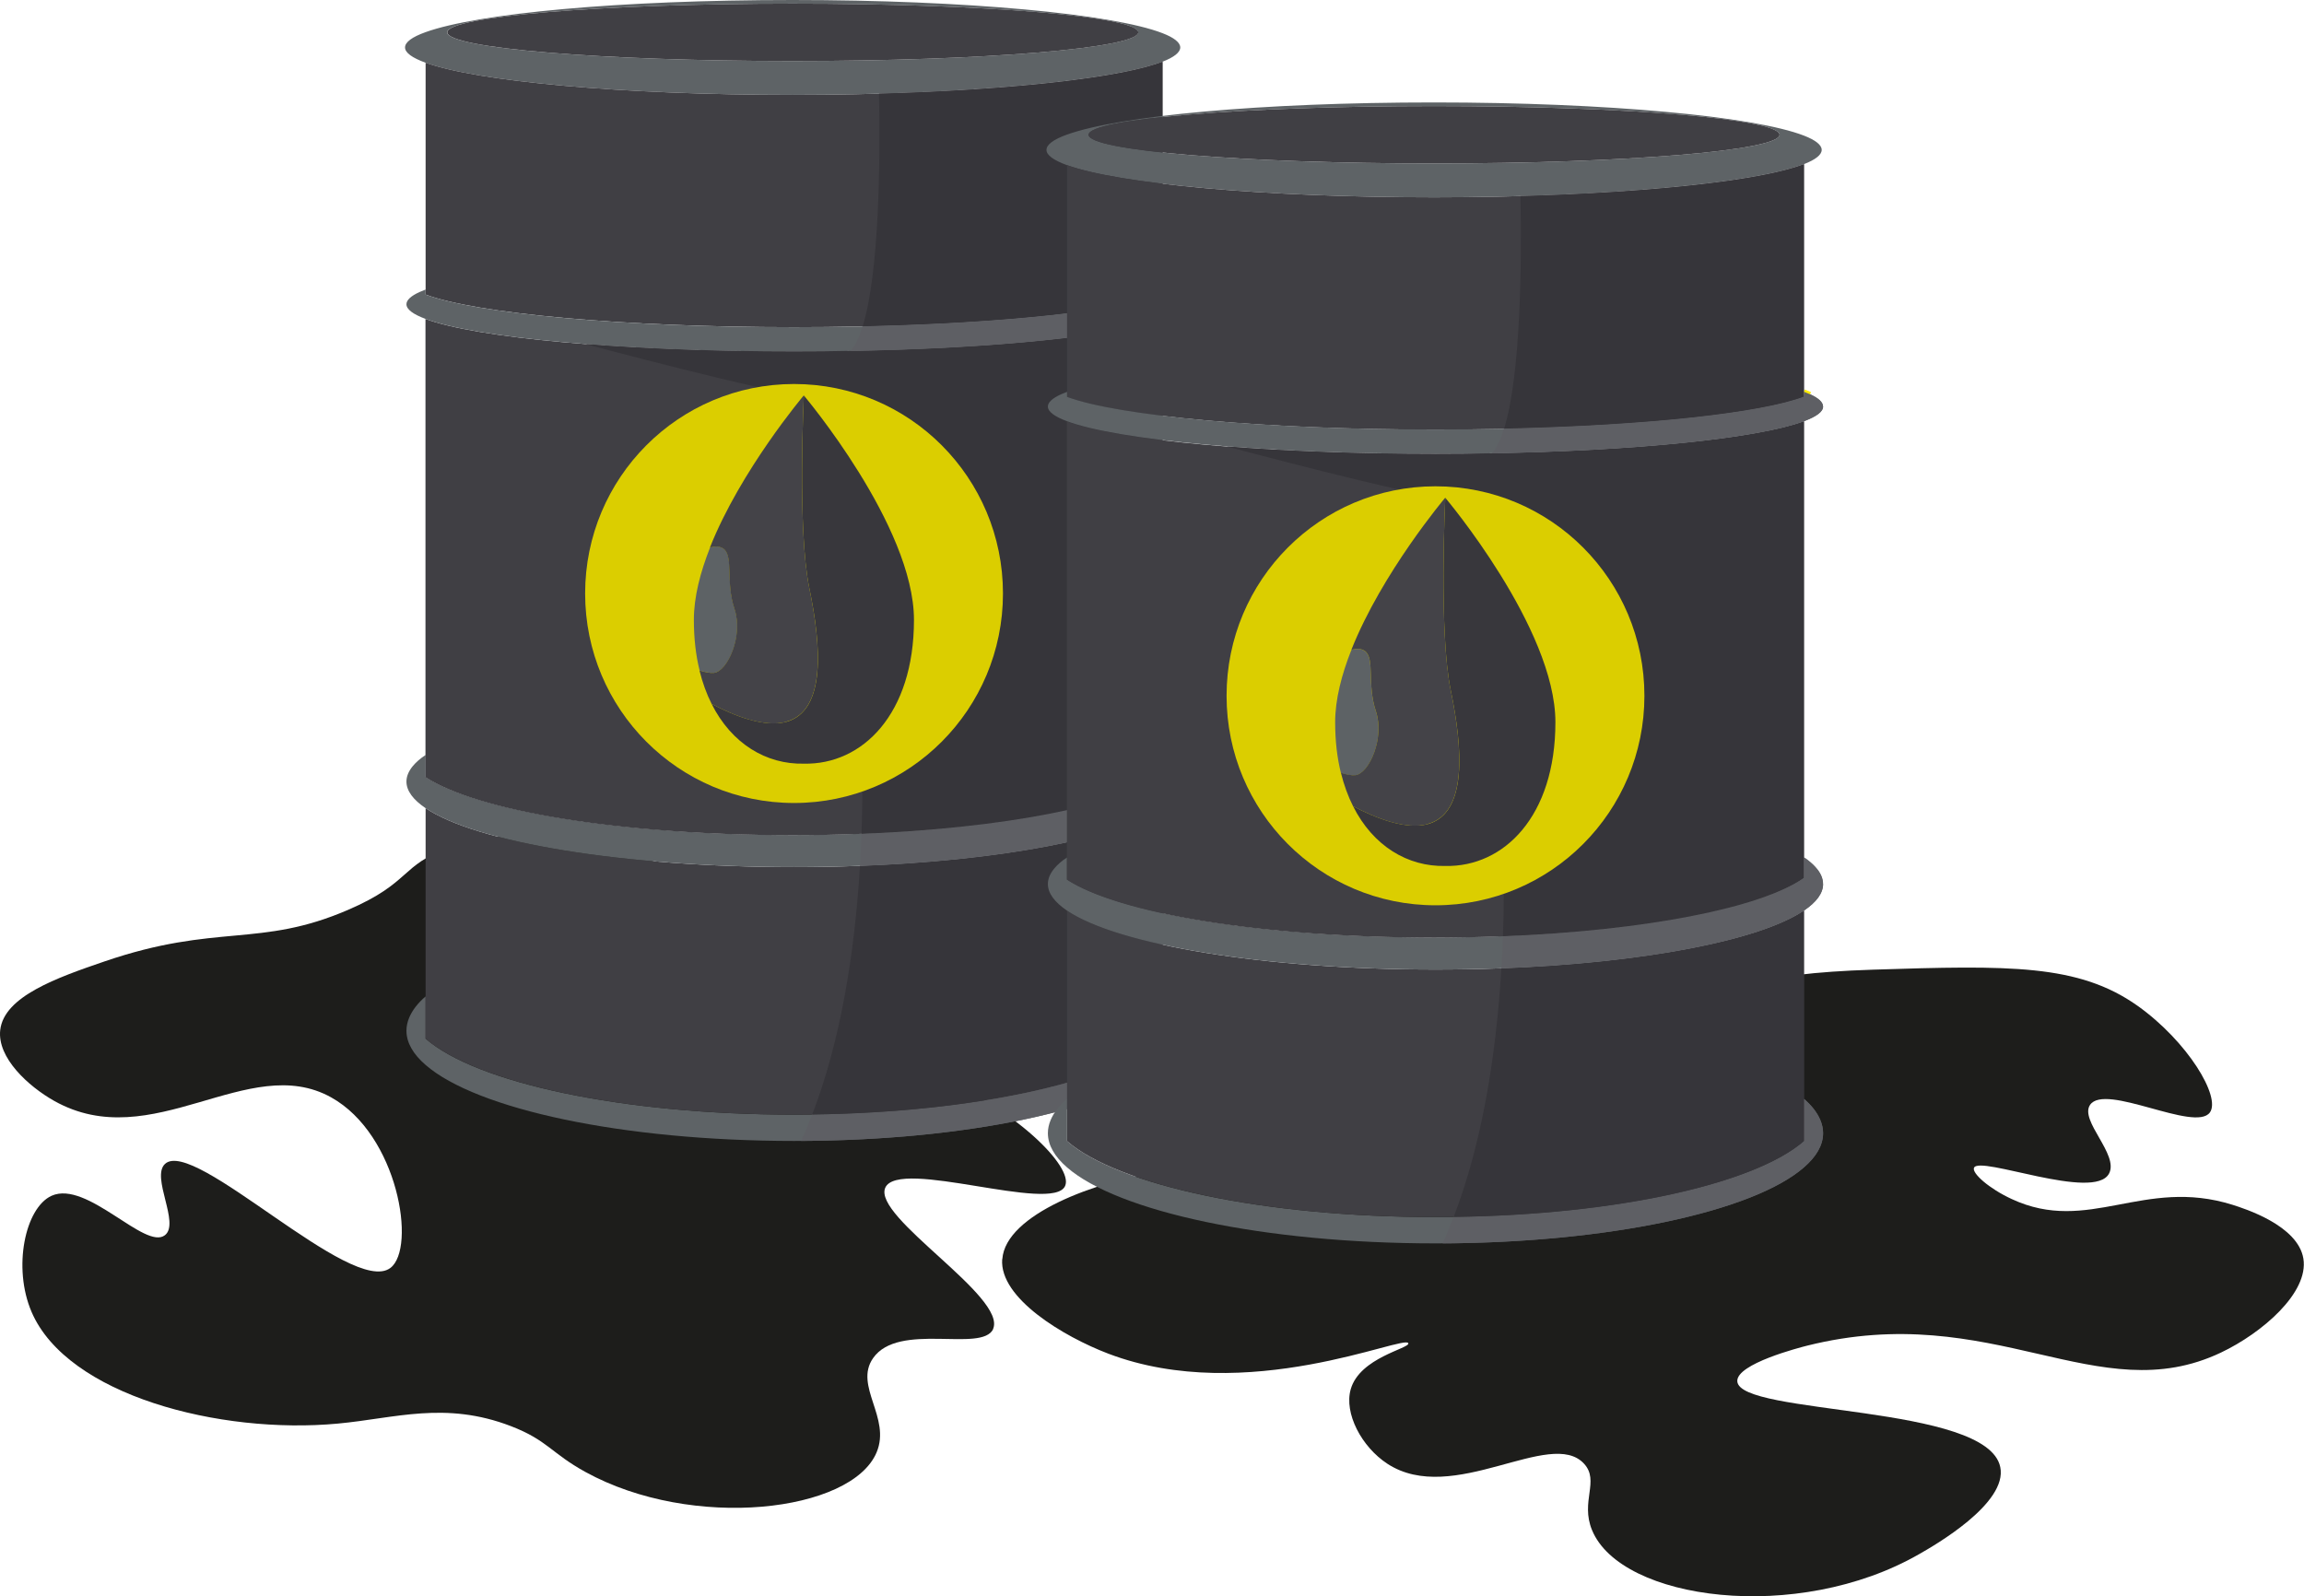
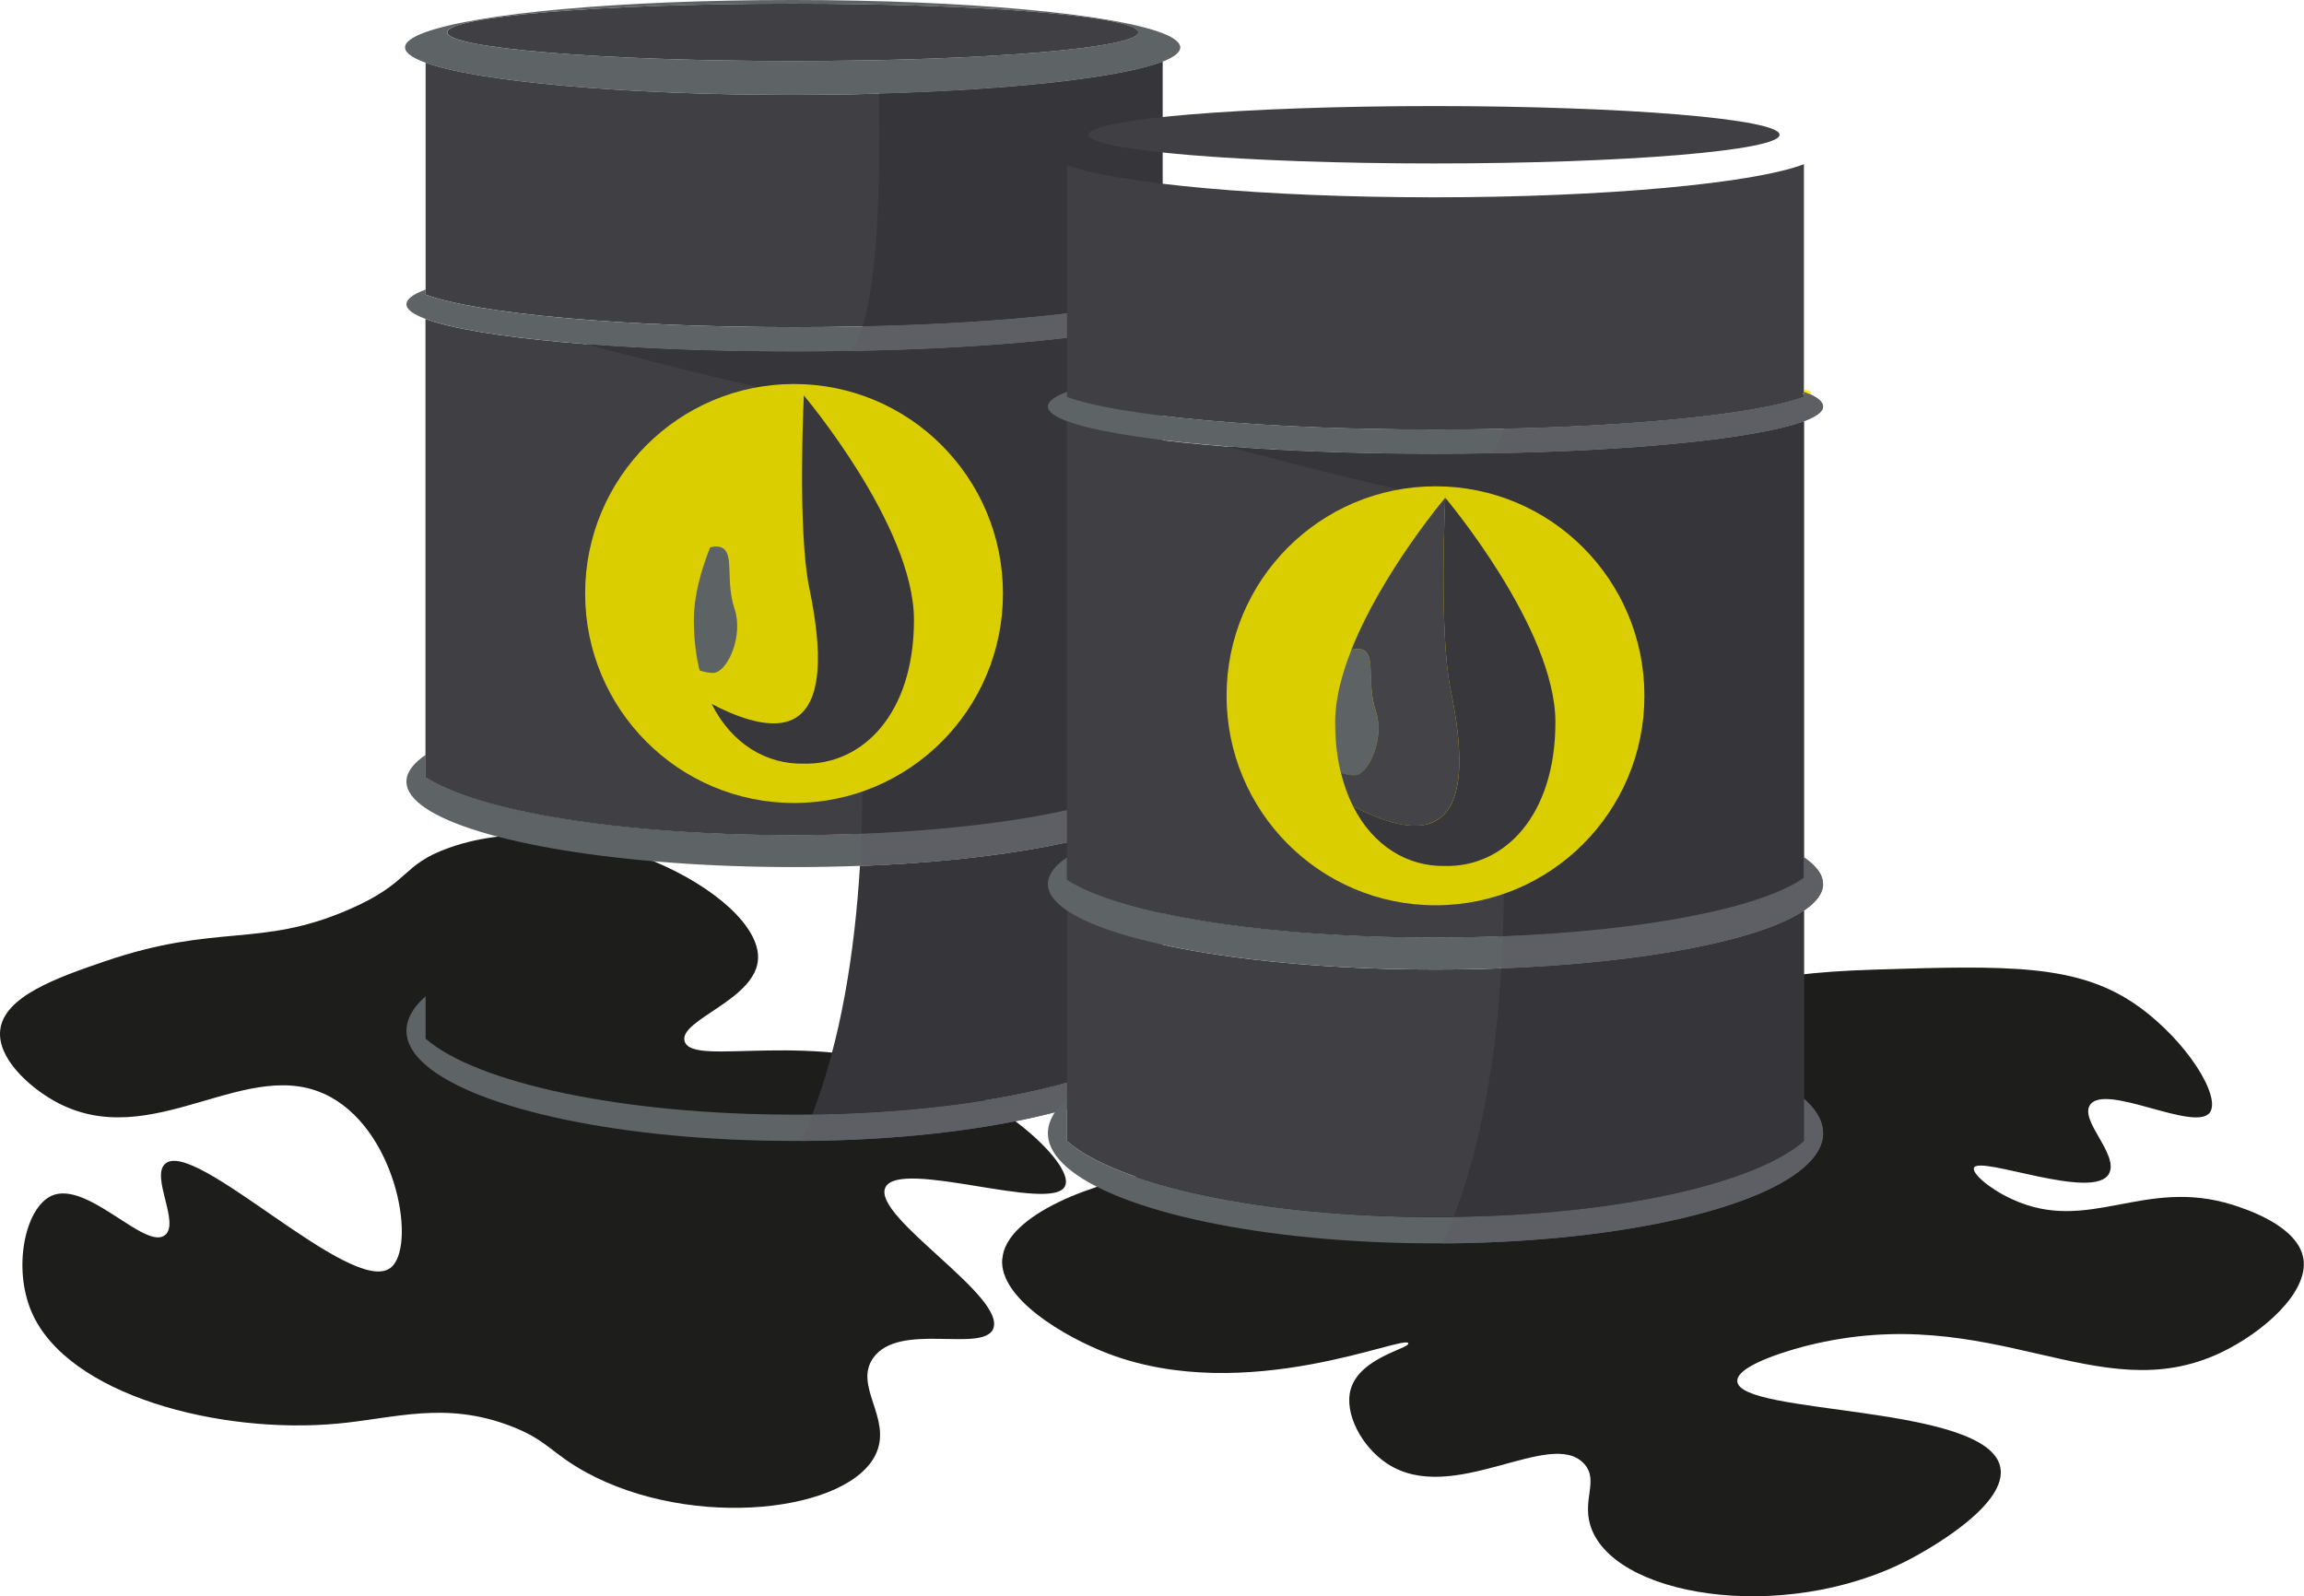
<svg xmlns="http://www.w3.org/2000/svg" width="508" height="352" viewBox="0 0 508 352" fill="none">
  <path d="M220.998 277.657C221.707 267.806 241.651 260.425 256.232 258.325C281.201 254.743 299.45 265.335 303.179 259.159C306.262 254.064 294.61 245.571 296.891 239.426C301.145 227.938 360.854 255.824 372.352 239.858C375.959 234.824 371.705 230.161 376.113 223.491C379.504 218.365 386.316 214.69 413.012 213.825C443.005 212.868 458.264 212.559 471.303 221.792C482.369 229.667 489.737 241.927 487.24 245.324C483.972 249.771 464.121 238.716 460.822 243.657C458.48 247.146 467.234 254.589 465.015 258.788C461.747 264.965 436.377 254.712 435.237 257.522C434.744 258.696 438.535 262.093 443.56 264.409C460.483 272.284 472.629 259.53 492.234 265.675C494.854 266.509 506.66 270.215 507.862 277.533C509.095 285.038 498.8 293.932 489.706 298.255C462.456 311.225 439.429 286.489 398.431 296.742C396.859 297.143 382.864 300.725 383.049 304.586C383.45 312.151 438.165 309.557 441.032 323.516C442.697 331.514 426.544 340.779 423.122 342.724C396.273 358.134 357.402 352.946 351.021 337.413C348.401 331.051 352.747 326.573 349.264 322.775C341.897 314.715 320.349 332.224 305.892 322.775C300.22 319.069 296.305 311.657 297.816 306.346C299.819 299.336 310.855 297.359 310.516 296.217C309.93 294.117 274.881 310.113 244.364 298.502C234.5 294.734 220.351 286.273 220.967 277.688L220.998 277.657Z" fill="#1D1D1B" />
  <path d="M218.995 293.057C216.498 298.404 198.124 291.356 192.483 299.517C188.259 305.637 196.49 312.623 193.284 320.259C187.766 333.458 152.714 337.6 129.068 324.586C121.484 320.413 120.744 317.6 112.636 314.478C98.147 308.914 87.141 312.747 74.501 313.922C48.451 316.364 14.848 307.678 6.956 289.285C2.763 279.517 5.538 266.349 11.364 263.691C19.164 260.167 32.02 275.777 36.367 272.377C39.727 269.749 33.253 259.611 36.367 256.674C42.717 250.677 77.523 285.978 86.062 279.61C91.858 275.283 87.789 250.213 73.022 241.991C54.771 231.821 33.592 254.912 11.95 242.764C6.247 239.549 -0.659 233.243 0.05 227.123C0.914 219.704 12.567 215.593 23.049 212.007C47.804 203.537 57.176 209.07 76.69 200.663C90.717 194.635 88.22 190.771 99.041 186.938C128.421 176.521 167.635 197.355 167.141 211.327C166.833 220.477 149.538 224.866 150.956 229.627C152.744 235.592 179.288 226.412 206.756 237.54C223.743 244.433 236.752 257.323 234.841 261.527C232.097 267.617 198.186 255.283 195.196 261.898C192.298 268.389 222.232 286.04 218.934 293.118L218.995 293.057Z" fill="#1D1D1B" />
  <path d="M256.312 7.314C245.421 3.086 213.026 0 174.768 0C136.511 0 105.257 2.962 93.811 7.098C90.88 8.147 89.306 9.289 89.306 10.461C89.306 11.634 90.88 12.745 93.811 13.825C105.226 17.96 137.159 20.923 174.768 20.923C212.378 20.923 245.39 17.837 256.312 13.609C258.873 12.621 260.23 11.541 260.23 10.461C260.23 9.381 258.873 8.301 256.312 7.314ZM174.768 13.455C132.716 13.455 98.593 10.616 98.593 7.129C98.593 3.641 132.716 0.802 174.768 0.802C216.82 0.802 250.944 3.641 250.944 7.129C250.944 10.616 216.851 13.455 174.768 13.455Z" fill="#5E6366" />
  <path d="M174.799 13.455C216.869 13.455 250.974 10.622 250.974 7.129C250.974 3.635 216.869 0.802 174.799 0.802C132.728 0.802 98.624 3.635 98.624 7.129C98.624 10.622 132.728 13.455 174.799 13.455Z" fill="#403F44" />
  <path d="M256.312 13.609V64.959C245.143 69.125 212.995 72.149 175.077 72.149C137.159 72.149 105.01 69.125 93.842 64.959V13.825C105.257 17.96 137.19 20.923 174.799 20.923C212.408 20.923 245.421 17.837 256.343 13.609H256.312Z" fill="#403F44" />
  <path d="M260.539 227.279C260.539 229.933 259.058 232.464 256.312 234.84C245.144 244.592 212.995 251.597 175.077 251.597C137.159 251.597 105.011 244.561 93.842 234.84C91.096 232.464 89.615 229.933 89.615 227.279C89.615 226.292 89.831 225.335 90.232 224.379C90.911 222.774 92.114 221.2 93.842 219.719V229.038C105.011 238.79 137.159 245.795 175.077 245.795C212.995 245.795 245.144 238.759 256.312 229.038V219.719C258.04 221.2 259.243 222.774 259.922 224.379C260.323 225.335 260.539 226.292 260.539 227.279Z" fill="#5E6366" />
-   <path d="M256.312 178.213V229.038C245.143 238.79 212.995 245.795 175.077 245.795C137.159 245.795 105.01 238.759 93.842 229.038V178.213C105.01 185.743 137.159 191.205 175.077 191.205C212.995 191.205 245.143 185.743 256.312 178.213Z" fill="#403F44" />
  <path d="M260.539 172.35C260.539 174.387 259.058 176.361 256.312 178.213C245.144 185.743 212.995 191.205 175.077 191.205C137.159 191.205 105.011 185.743 93.842 178.213C91.096 176.361 89.615 174.387 89.615 172.35C89.615 171.208 90.078 170.097 90.973 168.986C91.682 168.122 92.608 167.289 93.842 166.487V171.362C105.258 178.799 137.19 184.138 174.799 184.138C212.409 184.138 245.421 178.583 256.343 170.961V166.456C257.392 167.165 258.256 167.906 258.904 168.647C259.984 169.819 260.539 171.085 260.539 172.319V172.35Z" fill="#5E6366" />
  <path d="M256.312 70.329V170.992C245.421 178.614 213.026 184.169 174.769 184.169C136.511 184.169 105.257 178.83 93.811 171.393V70.329C104.98 74.495 137.128 77.519 175.046 77.519C212.964 77.519 245.113 74.495 256.281 70.329H256.312Z" fill="#403F44" />
  <path d="M260.539 67.088C260.539 68.23 259.058 69.31 256.312 70.329C245.144 74.495 212.995 77.519 175.077 77.519C137.159 77.519 105.011 74.495 93.842 70.329C91.096 69.31 89.615 68.23 89.615 67.088C89.615 66.162 90.603 65.268 92.484 64.404C92.886 64.218 93.348 64.033 93.842 63.848V64.959C105.011 69.125 137.159 72.149 175.077 72.149C212.995 72.149 245.144 69.125 256.312 64.959V63.848C256.806 64.033 257.238 64.218 257.67 64.404C259.552 65.237 260.539 66.162 260.539 67.088Z" fill="#5E6366" />
  <path d="M257.669 64.404C257.268 64.218 256.805 64.033 256.312 63.848" stroke="#FFED00" stroke-width="1.08" stroke-miterlimit="10" />
  <path d="M256.312 13.609V64.959C246.655 68.57 221.356 71.316 190.195 71.995C193.959 59.898 194.082 34.748 193.804 20.645C223.485 19.843 247.303 17.127 256.343 13.609H256.312Z" fill="#36353A" />
  <path d="M260.538 227.279C260.538 229.933 259.057 232.464 256.311 234.84C245.297 244.437 213.889 251.412 176.65 251.597C177.514 249.714 178.316 247.77 179.087 245.764C215.246 245.301 245.513 238.42 256.311 229.038V219.719C258.039 221.2 259.242 222.774 259.921 224.379C260.322 225.335 260.538 226.292 260.538 227.279Z" fill="#5E5F64" />
  <path d="M256.312 178.213V229.039C245.544 238.42 215.247 245.301 179.087 245.764C185.289 229.656 188.436 210.399 189.608 190.958C221.047 189.755 246.593 184.786 256.312 178.213Z" fill="#36353A" />
  <path d="M260.539 172.35C260.539 174.387 259.058 176.362 256.312 178.213C246.593 184.786 221.047 189.755 189.608 190.958C189.763 188.613 189.855 186.237 189.948 183.891C221.417 182.657 246.902 177.627 256.312 171.023V166.517C257.361 167.227 258.225 167.968 258.872 168.708C259.952 169.881 260.508 171.146 260.508 172.381L260.539 172.35Z" fill="#5E5F64" />
  <path d="M256.312 70.329V170.992C246.902 177.596 221.417 182.626 189.948 183.86C191.675 135.102 181.803 87.363 177.236 87.178C170.233 86.9 129.014 75.852 129.014 75.852C142.311 76.902 158.108 77.488 175.077 77.488C179.334 77.488 183.499 77.457 187.572 77.365C219.936 76.809 246.408 74.001 256.343 70.298L256.312 70.329Z" fill="#36353A" />
  <path d="M260.539 67.088C260.539 68.23 259.058 69.31 256.312 70.329C246.377 74.032 219.906 76.84 187.541 77.395C188.59 76.192 189.454 74.34 190.164 71.964C221.325 71.285 246.624 68.539 256.281 64.928V63.817C256.775 64.002 257.207 64.188 257.639 64.373C259.521 65.206 260.508 66.132 260.508 67.058L260.539 67.088Z" fill="#5E5F64" />
  <path d="M221.14 130.875C221.14 156.395 200.53 177.071 175.077 177.071C149.623 177.071 129.014 156.395 129.014 130.875C129.014 105.354 149.623 84.678 175.077 84.678C200.53 84.678 221.14 105.354 221.14 130.875Z" fill="#DBCE00" />
  <path d="M157.46 148.372C156.658 148.465 155.486 148.249 154.252 147.847C153.419 144.515 152.987 140.781 152.987 136.676C152.987 131.646 154.406 126.184 156.566 120.722C157.676 120.413 158.818 120.383 159.62 121.061C161.749 122.82 159.99 128.313 161.965 134.269C163.939 140.225 160.484 147.971 157.46 148.372Z" fill="#5D6265" />
  <path d="M201.517 136.707C201.517 157.475 190.133 168.678 177.236 168.4C168.968 168.585 161.316 164.018 156.904 155.223C161.933 157.877 168.567 160.469 173.38 159.173C182.173 156.735 181.093 142.447 178.44 129.671C175.786 116.895 177.236 87.209 177.236 87.209C177.236 87.209 201.517 115.939 201.517 136.707Z" fill="#38373C" />
-   <path d="M173.381 159.173C168.568 160.5 161.934 157.877 156.905 155.223C155.794 153.032 154.9 150.563 154.221 147.847C155.486 148.249 156.628 148.465 157.43 148.372C160.422 148.002 163.909 140.225 161.934 134.269C159.96 128.313 161.718 122.82 159.589 121.061C158.787 120.413 157.646 120.444 156.535 120.722C163.292 103.688 177.237 87.178 177.237 87.178C177.237 87.178 175.787 116.865 178.44 129.64C181.063 142.416 182.174 156.704 173.381 159.142V159.173Z" fill="#444348" />
-   <path d="M397.741 29.903C386.85 25.675 354.454 22.589 316.197 22.589C277.94 22.589 246.686 25.552 235.24 29.687C232.309 30.736 230.735 31.878 230.735 33.05C230.735 34.223 232.309 35.334 235.24 36.414C246.655 40.549 278.588 43.512 316.197 43.512C353.806 43.512 386.819 40.426 397.741 36.198C400.301 35.211 401.659 34.13 401.659 33.05C401.659 31.97 400.301 30.89 397.741 29.903ZM316.197 36.044C274.145 36.044 240.022 33.205 240.022 29.718C240.022 26.23 274.145 23.391 316.197 23.391C358.249 23.391 392.372 26.23 392.372 29.718C392.372 33.205 358.28 36.044 316.197 36.044Z" fill="#5E6366" />
  <path d="M316.197 36.044C358.267 36.044 392.372 33.212 392.372 29.718C392.372 26.224 358.267 23.391 316.197 23.391C274.127 23.391 240.022 26.224 240.022 29.718C240.022 33.212 274.127 36.044 316.197 36.044Z" fill="#403F44" />
  <path d="M397.74 36.198V87.548C386.572 91.714 354.423 94.738 316.505 94.738C278.587 94.738 246.439 91.714 235.27 87.548V36.414C246.686 40.549 278.618 43.512 316.228 43.512C353.837 43.512 386.849 40.426 397.771 36.198H397.74Z" fill="#403F44" />
  <path d="M401.967 249.869C401.967 252.522 400.486 255.053 397.741 257.429C386.572 267.181 354.424 274.186 316.506 274.186C278.588 274.186 246.439 267.15 235.271 257.429C232.525 255.053 231.044 252.522 231.044 249.869C231.044 248.881 231.26 247.924 231.661 246.968C232.34 245.363 233.543 243.789 235.271 242.308V251.628C246.439 261.379 278.588 268.384 316.506 268.384C354.424 268.384 386.572 261.348 397.741 251.628V242.308C399.468 243.789 400.672 245.363 401.35 246.968C401.751 247.924 401.967 248.881 401.967 249.869Z" fill="#5E6366" />
  <path d="M397.74 200.802V251.628C386.572 261.379 354.423 268.384 316.505 268.384C278.587 268.384 246.439 261.348 235.27 251.628V200.802C246.439 208.332 278.587 213.794 316.505 213.794C354.423 213.794 386.572 208.332 397.74 200.802Z" fill="#403F44" />
-   <path d="M401.967 194.939C401.967 196.976 400.486 198.951 397.741 200.802C386.572 208.332 354.424 213.794 316.506 213.794C278.588 213.794 246.439 208.332 235.271 200.802C232.525 198.951 231.044 196.976 231.044 194.939C231.044 193.797 231.506 192.686 232.401 191.575C233.111 190.711 234.036 189.878 235.271 189.076V193.951C246.686 201.389 278.618 206.727 316.228 206.727C353.837 206.727 386.85 201.173 397.771 193.55V189.045C398.82 189.755 399.684 190.495 400.332 191.236C401.412 192.408 401.967 193.674 401.967 194.908V194.939Z" fill="#5E6366" />
+   <path d="M401.967 194.939C401.967 196.976 400.486 198.951 397.741 200.802C386.572 208.332 354.424 213.794 316.506 213.794C278.588 213.794 246.439 208.332 235.271 200.802C232.525 198.951 231.044 196.976 231.044 194.939C231.044 193.797 231.506 192.686 232.401 191.575C233.111 190.711 234.036 189.878 235.271 189.076V193.951C246.686 201.389 278.618 206.727 316.228 206.727C353.837 206.727 386.85 201.173 397.771 193.55V189.045C398.82 189.755 399.684 190.495 400.332 191.236C401.412 192.408 401.967 193.674 401.967 194.908V194.939" fill="#5E6366" />
  <path d="M397.741 92.918V193.581C386.85 201.203 354.454 206.758 316.197 206.758C277.94 206.758 246.686 201.419 235.24 193.982V92.918C246.408 97.084 278.557 100.108 316.475 100.108C354.393 100.108 386.541 97.084 397.71 92.918H397.741Z" fill="#403F44" />
  <path d="M401.967 89.647C401.967 90.788 400.486 91.868 397.741 92.887C386.572 97.053 354.424 100.077 316.506 100.077C278.588 100.077 246.439 97.053 235.271 92.887C232.525 91.868 231.044 90.788 231.044 89.647C231.044 88.721 232.031 87.826 233.913 86.962C234.314 86.777 234.777 86.591 235.271 86.406V87.517C246.439 91.683 278.588 94.708 316.506 94.708C354.424 94.708 386.572 91.683 397.741 87.517V86.406C398.234 86.591 398.666 86.777 399.098 86.962C400.98 87.795 401.967 88.721 401.967 89.647Z" fill="#5E6366" />
  <path d="M399.097 86.962C398.696 86.777 398.233 86.591 397.74 86.406" stroke="#FFED00" stroke-width="1.08" stroke-miterlimit="10" />
-   <path d="M397.74 36.198V87.548C388.083 91.159 362.784 93.905 331.623 94.584C335.387 82.487 335.51 57.337 335.233 43.234C364.913 42.432 388.731 39.716 397.771 36.198H397.74Z" fill="#36353A" />
  <path d="M401.967 249.869C401.967 252.522 400.486 255.053 397.74 257.429C386.725 267.026 355.317 274.001 318.078 274.186C318.942 272.303 319.744 270.359 320.516 268.353C356.675 267.89 386.941 261.009 397.74 251.628V242.308C399.467 243.789 400.671 245.363 401.35 246.968C401.751 247.924 401.967 248.881 401.967 249.869Z" fill="#5E5F64" />
  <path d="M397.74 200.802V251.628C386.973 261.009 356.675 267.89 320.516 268.353C326.717 252.245 329.864 232.989 331.037 213.547C362.476 212.344 388.022 207.375 397.74 200.802Z" fill="#36353A" />
  <path d="M401.967 194.939C401.967 196.976 400.486 198.951 397.741 200.802C388.022 207.375 362.476 212.344 331.037 213.547C331.191 211.202 331.284 208.826 331.376 206.48C362.846 205.246 388.33 200.216 397.741 193.612V189.106C398.79 189.816 399.653 190.557 400.301 191.297C401.381 192.47 401.937 193.735 401.937 194.97L401.967 194.939Z" fill="#5E5F64" />
  <path d="M397.74 92.918V193.581C388.33 200.185 362.846 205.215 331.376 206.449C333.104 157.692 323.231 109.952 318.665 109.767C311.662 109.489 270.442 98.442 270.442 98.442C283.74 99.491 299.537 100.077 316.506 100.077C320.763 100.077 324.928 100.046 329.001 99.954C361.365 99.398 387.837 96.59 397.771 92.887L397.74 92.918Z" fill="#36353A" />
  <path d="M401.967 89.647C401.967 90.788 400.486 91.868 397.74 92.887C387.806 96.59 361.334 99.398 328.97 99.954C330.019 98.75 330.883 96.899 331.592 94.522C362.753 93.844 388.052 91.097 397.709 87.487V86.376C398.203 86.561 398.635 86.746 399.067 86.931C400.949 87.764 401.936 88.69 401.936 89.616L401.967 89.647Z" fill="#5E5F64" />
  <path d="M362.569 153.433C362.569 178.954 341.959 199.63 316.506 199.63C291.052 199.63 270.442 178.954 270.442 153.433C270.442 127.912 291.052 107.236 316.506 107.236C341.959 107.236 362.569 127.912 362.569 153.433Z" fill="#DBCE00" />
  <path d="M298.857 170.961C298.055 171.054 296.883 170.838 295.649 170.437C294.816 167.104 294.384 163.37 294.384 159.265C294.384 154.235 295.803 148.773 297.963 143.311C299.073 143.003 300.215 142.972 301.017 143.651C303.146 145.41 301.387 150.902 303.362 156.858C305.337 162.814 301.881 170.56 298.857 170.961Z" fill="#5D6265" />
  <path d="M342.945 159.265C342.945 180.034 331.561 191.236 318.664 190.958C310.396 191.143 302.744 186.576 298.333 177.781C303.362 180.435 309.995 183.027 314.808 181.731C323.601 179.293 322.521 165.005 319.868 152.229C317.214 139.454 318.664 109.767 318.664 109.767C318.664 109.767 342.945 138.497 342.945 159.265Z" fill="#38373C" />
  <path d="M314.808 181.731C309.995 183.058 303.362 180.435 298.333 177.781C297.222 175.59 296.328 173.121 295.649 170.406C296.914 170.807 298.055 171.023 298.858 170.93C301.85 170.56 305.337 162.783 303.362 156.828C301.388 150.872 303.146 145.379 301.017 143.62C300.215 142.972 299.074 143.002 297.963 143.28C304.72 126.246 318.665 109.736 318.665 109.736C318.665 109.736 317.215 139.423 319.868 152.199C322.491 164.974 323.601 179.262 314.808 181.7V181.731Z" fill="#444348" />
</svg>